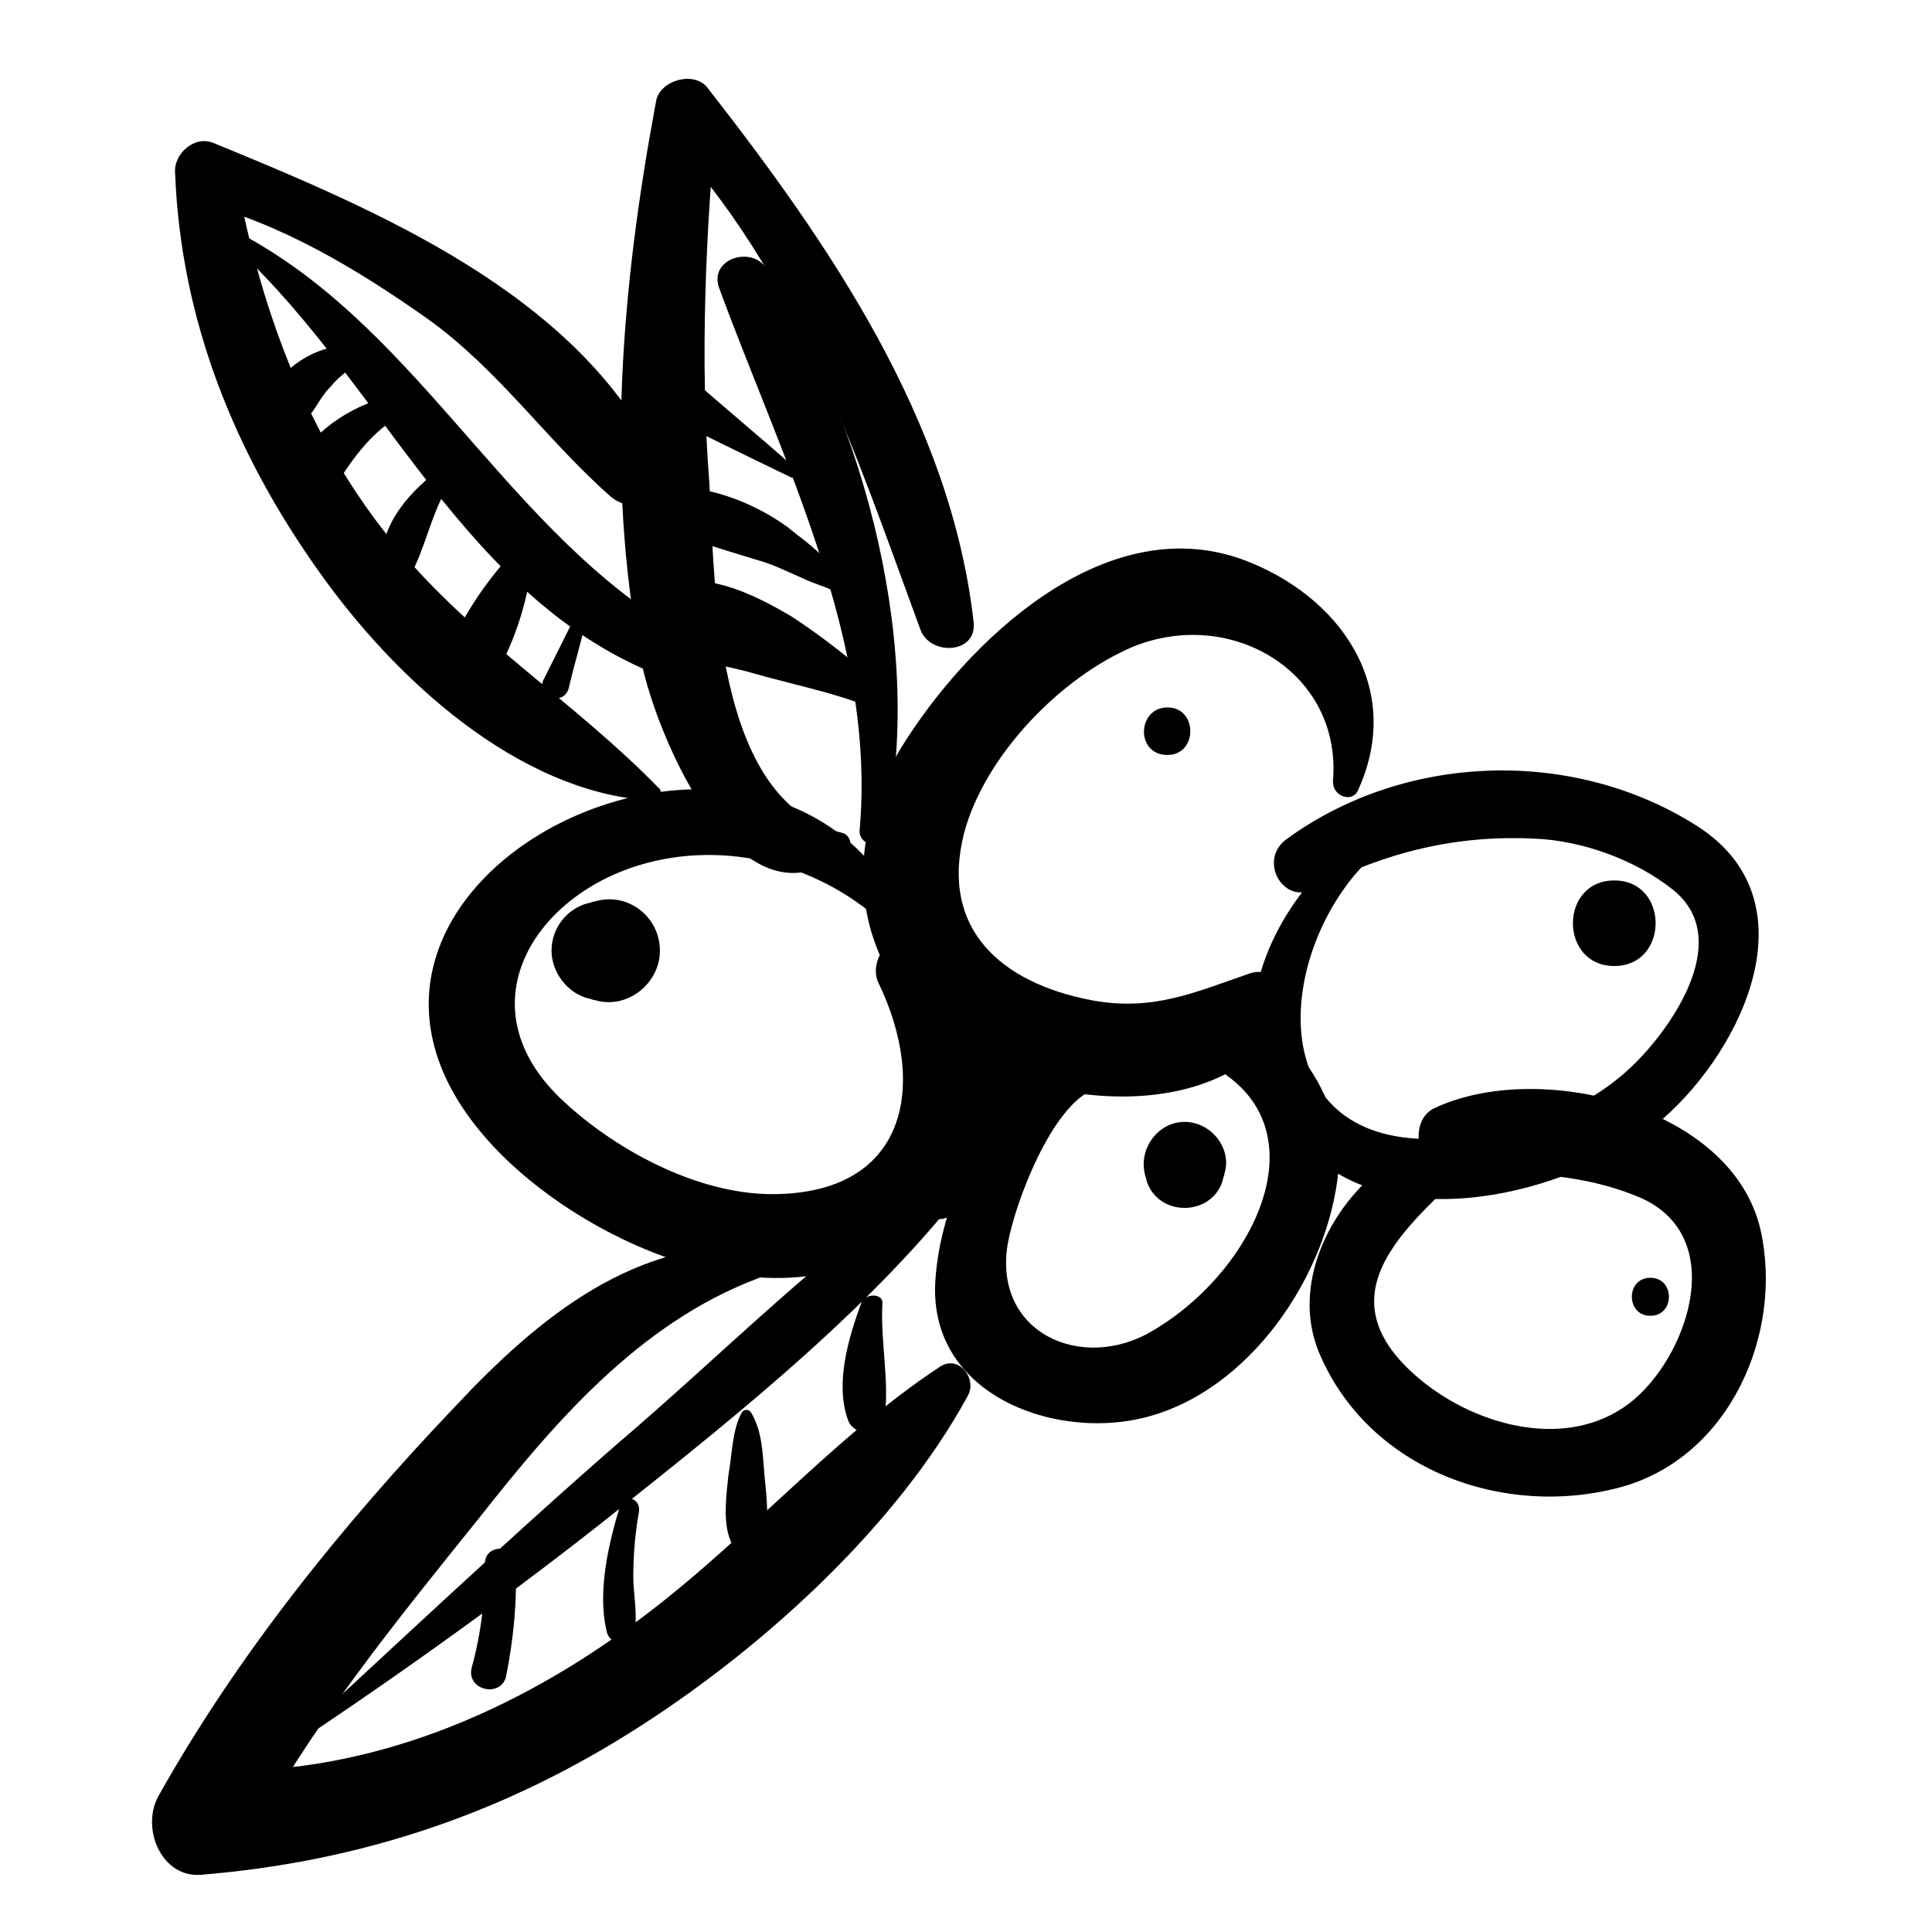
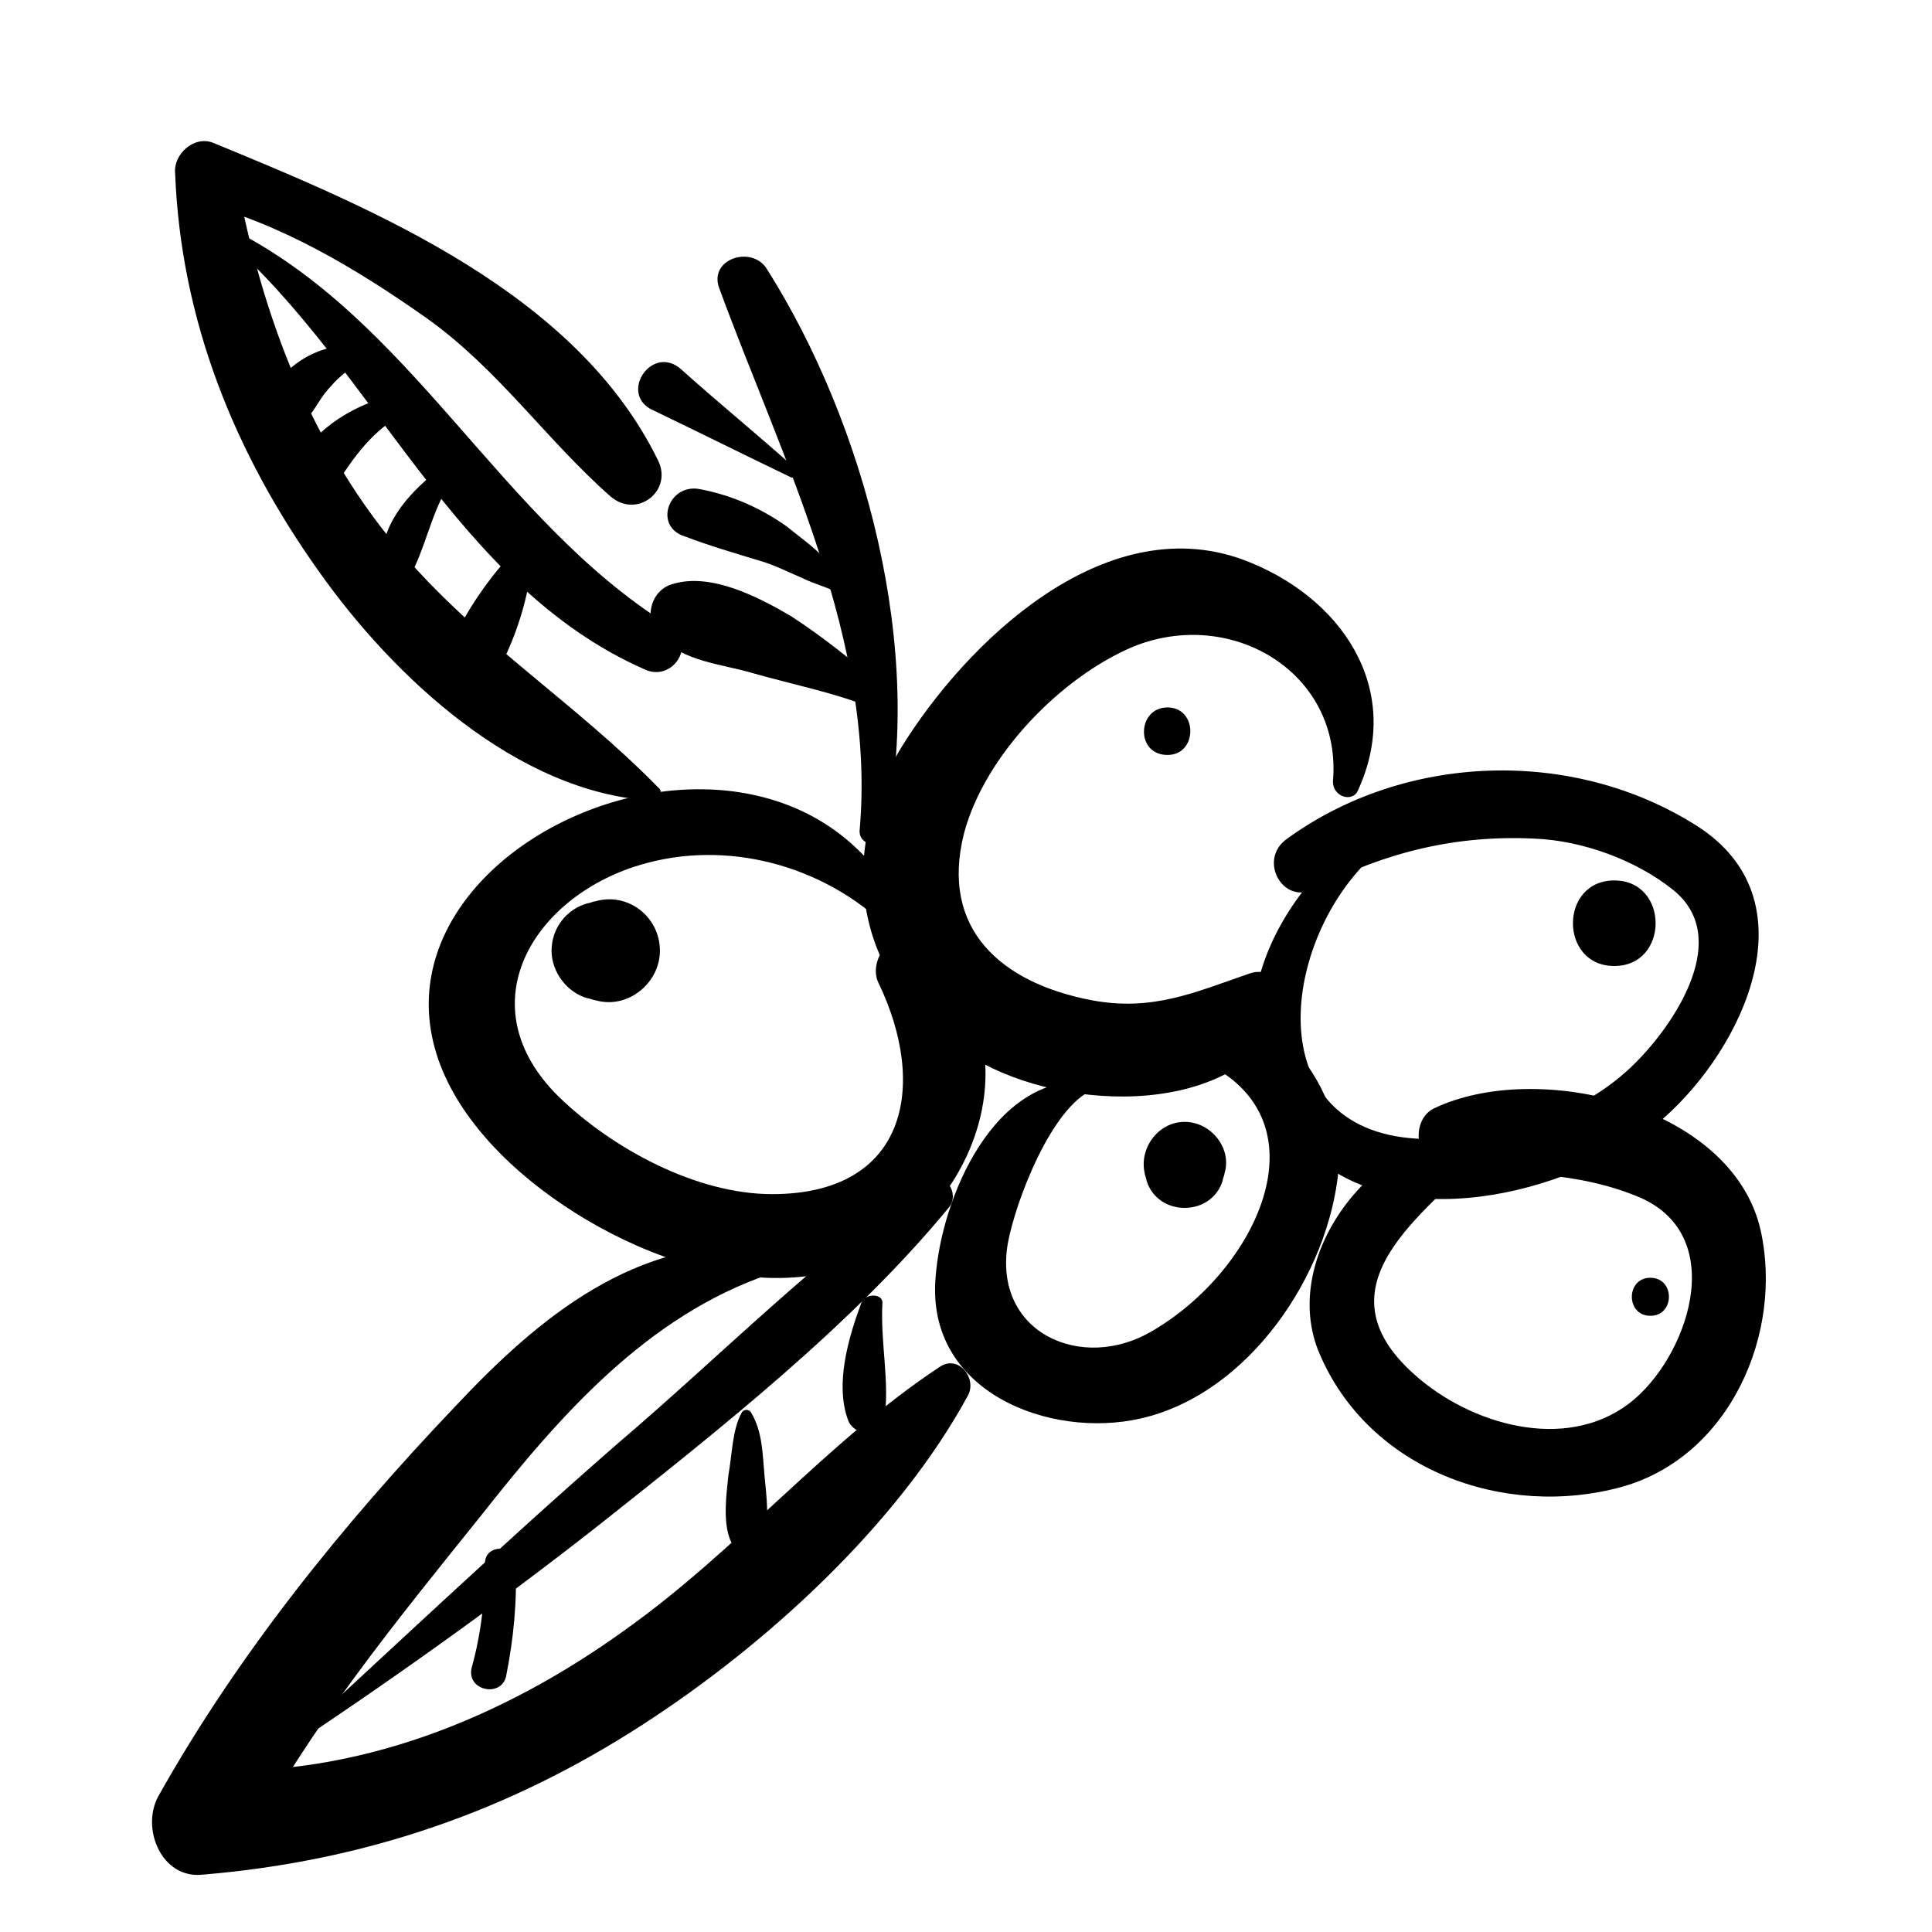
<svg xmlns="http://www.w3.org/2000/svg" fill="#000000" width="800px" height="800px" version="1.1" viewBox="144 144 512 512">
  <g>
    <path d="m500.76 368.26c-25.191 21.16-36.273 57.434-8.566 82.121 24.184 21.664 71.039 9.07 92.699-10.078 21.16-18.641 39.801-57.938 8.566-77.586-32.746-20.656-77.082-19.145-108.32 3.527-8.062 5.543-1.008 18.137 7.559 13.098 18.641-9.574 37.281-14.105 57.938-13.098 12.594 0.504 26.703 5.543 36.777 13.602 15.617 12.594 0.504 34.762-8.566 44.336-14.105 15.113-35.266 21.664-55.418 21.664-45.344 0.504-40.809-49.375-17.633-73.051 3.023-2.519-1.512-7.055-5.035-4.535z" />
    <path d="m571.8 400c14.609 0 14.609-22.672 0-22.672s-14.609 22.672 0 22.672z" />
    <path d="m503.79 353.65c12.594-27.207-4.535-51.891-30.73-61.465-36.781-13.098-73.055 22.168-90.188 49.875-18.137 29.727-11.586 62.473 17.133 81.113 22.672 15.113 69.023 18.137 84.137-9.07 3.527-6.047-2.016-14.609-9.07-12.09-14.609 5.039-25.695 10.078-41.816 7.055-23.68-4.535-40.305-18.641-33.754-44.336 5.543-20.656 25.695-41.312 44.84-49.375 26.199-10.578 55.418 7.055 52.898 35.77 0 4.035 5.039 5.547 6.551 2.523z" />
    <path d="m453.4 344.07c8.062 0 8.062-12.594 0-12.594s-8.566 12.594 0 12.594z" />
    <path d="m433.75 430.73c-26.199-3.023-40.305 30.73-41.816 51.891-2.519 30.23 30.23 42.824 54.41 37.281 28.719-6.551 49.879-38.289 52.395-66 2.016-22.672-20.656-50.383-44.84-43.832-6.047 1.512-6.047 10.078 0 12.09 44.84 12.09 25.695 56.93-4.535 74.562-18.641 11.082-42.32 0.504-38.289-23.176 2.016-11.082 11.586-36.273 22.672-40.809 2.019 0.008 1.516-1.504 0.004-2.008z" />
    <path d="m468.01 456.93c0-0.504 0.504-1.512 0.504-2.016 2.016-6.551-3.527-13.602-10.578-13.602-7.055 0-12.09 7.055-10.578 13.602 0 0.504 0.504 1.512 0.504 2.016 3.019 9.57 17.125 9.57 20.148 0z" />
    <path d="m383.88 386.9c-35.77-75.57-170.79-10.078-111.34 58.441 21.664 25.191 70.535 48.871 103.28 31.234 29.727-16.121 42.32-59.953 11.586-82.625-6.551-5.039-13.602 4.535-10.578 10.578 13.102 27.211 7.559 55.93-28.211 55.93-20.152 0-42.32-12.09-56.426-25.695-24.688-24.184-7.055-52.898 21.16-61.465 23.176-7.055 48.871 0 66 16.625 2.519 3.023 5.539 0 4.531-3.023z" />
    <path d="m299.74 408.56c0.504 0 1.512 0.504 2.016 0.504 8.566 2.519 17.129-4.535 17.129-13.098 0-9.07-8.566-15.617-17.129-13.098-0.504 0-1.512 0.504-2.016 0.504-5.543 1.508-9.574 6.547-9.574 12.594 0 5.543 4.031 11.082 9.574 12.594z" />
    <path d="m535.52 444.33c-27.207-0.504-52.898 32.746-41.816 58.441 13.098 30.73 48.871 43.832 80.105 35.266 28.719-8.062 42.824-40.809 36.777-68.016-7.559-33.25-59.449-45.344-86.656-32.242-6.047 3.023-5.039 14.105 2.016 15.113 18.137 2.519 35.266 1.008 52.898 8.566 23.68 10.578 12.09 42.824-3.023 54.41-17.129 13.098-42.32 5.543-56.93-7.559-26.703-23.68 3.023-42.824 18.137-58.945 1.516-2.012 0.508-4.531-1.508-5.035z" />
    <path d="m581.37 492.7c6.551 0 6.551-10.078 0-10.078-6.551 0.004-6.551 10.078 0 10.078z" />
-     <path d="m414.61 422.67c-9.07 1.008-12.09 14.105-13.098 21.664-1.008 5.543 7.559 10.578 12.09 7.055 11.082-8.566 11.082-24.688 2.016-34.762-3.527-4.031-12.09-2.519-13.098 3.527-1.008 6.551-2.519 12.594-6.047 18.641-3.023 6.047-9.07 11.586-11.082 18.641-1.512 6.551 5.039 12.09 11.082 8.566 7.055-3.527 10.078-12.09 13.098-19.145 3.023-7.055 5.543-15.113 7.055-22.672-4.535 1.008-8.566 2.519-13.098 3.527 3.527 4.535 1.008 8.566-1.512 12.594 5.039 0.504 9.574 1.512 14.609 2.016-1.008-3.527-1.008-7.559-0.504-11.082 0.504-3.023 1.008-3.527 0-6.551 0.504-1.52-0.504-2.523-1.512-2.019z" />
    <path d="m347.1 474.06c-34.762-2.016-59.953 18.641-82.625 42.824-29.727 31.234-57.434 65.496-78.594 103.28-4.535 8.566 1.008 21.664 11.586 20.656 42.824-3.527 81.113-16.625 116.88-39.801 32.746-21.16 67.512-52.898 86.152-87.16 2.519-4.535-2.519-11.082-7.559-7.559-29.723 19.648-53.398 48.367-83.125 69.527-32.746 23.68-71.539 39.297-112.35 37.281 4.031 7.055 8.062 13.602 11.586 20.656 17.129-32.242 39.801-59.953 62.473-88.168 20.656-26.199 43.832-52.898 76.578-63.984 4.031-1.508 3.527-7.555-1.008-7.555z" />
    <path d="m215.61 610.59c29.727-19.648 58.945-40.305 87.16-62.473 31.738-25.191 67.008-52.898 92.699-84.137 3.023-3.527-1.008-10.078-5.543-7.055-29.223 20.152-54.914 46.352-82.121 69.527-31.234 27.207-61.465 55.926-92.195 84.137-0.504 0 0 0.504 0 0z" />
    <path d="m272.54 558.2c0 9.574-1.008 18.641-3.527 27.711-1.512 6.047 7.559 8.062 9.07 2.519 2.016-10.078 3.023-20.152 2.519-30.23-0.004-5.039-8.062-5.039-8.062 0z" />
-     <path d="m308.3 543.08c-3.023 10.078-6.047 22.672-3.527 33.25 1.008 4.535 7.055 3.023 7.559-1.008 0.504-4.535-0.504-9.07-0.504-13.602 0-5.543 0.504-11.586 1.512-17.129 0.504-3.527-4.031-5.039-5.039-1.512z" />
    <path d="m340.55 518.39c-2.519 4.535-2.519 11.082-3.527 16.625-0.504 5.039-1.512 12.09 0.504 17.129 1.512 4.031 7.055 4.031 8.566 0 2.016-5.039 1.008-11.586 0.504-17.129s-0.504-11.586-3.527-16.625c-0.508-1.008-2.016-1.008-2.519 0z" />
    <path d="m372.29 489.17c-3.527 9.574-7.055 21.664-3.527 31.234 1.512 4.031 8.566 5.039 9.574 0 1.512-10.078-1.008-20.152-0.504-30.73 0.504-3.023-4.535-3.023-5.543-0.504z" />
-     <path d="m367.25 364.73c-34.258-8.062-33.754-66-35.266-92.699-2.519-32.746-1.008-66 2.016-98.746-4.535 2.016-9.07 4.031-14.105 5.543 35.77 38.289 50.383 84.137 68.016 132 2.519 7.055 15.113 6.551 14.105-2.016-6.047-53.402-38.289-100.26-70.535-141.57-3.527-4.535-12.594-2.016-13.602 3.527-9.07 48.367-13.602 99.25-4.031 148.12 4.031 20.152 26.703 74.562 54.41 50.383 2.016-1.016 1.008-4.039-1.008-4.543z" />
    <path d="m378.34 365.23c11.082-48.367-5.039-108.82-31.234-150.14-4.031-6.047-15.113-2.519-12.594 5.039 16.625 45.344 41.816 94.211 37.281 144.09-0.004 4.031 5.539 4.535 6.547 1.008z" />
    <path d="m377.83 325.94c-7.559-6.551-15.617-13.098-24.184-18.641-8.566-5.039-21.16-11.586-31.234-8.566-6.047 1.512-8.062 9.574-3.527 14.105 6.551 6.551 16.121 7.055 24.688 9.574 10.578 3.023 21.16 5.039 31.234 9.07 3.023 1.008 5.543-3.527 3.023-5.543z" />
    <path d="m367.75 299.74c-2.519-3.023-3.527-6.047-6.047-8.566-3.023-3.023-6.047-5.039-9.07-7.559-7.055-5.039-15.113-8.566-23.68-10.078-8.062-1.008-11.586 10.078-3.527 12.594 6.551 2.519 13.602 4.535 20.152 6.551 3.527 1.008 7.559 3.023 11.082 4.535 3.023 1.512 7.055 2.519 9.574 4.031 1.516 1.512 2.523-0.504 1.516-1.508z" />
    <path d="m355.16 268.5c-10.078-9.07-20.656-17.633-30.73-26.703-7.559-6.551-16.121 6.047-8.062 10.578 12.594 6.047 24.688 12.09 37.281 18.137 1.512 0.508 3.023-1.004 1.512-2.012z" />
    <path d="m318.38 352.64c-22.168-22.672-48.367-38.793-69.023-63.48-24.184-28.719-37.281-65.496-43.328-101.77l-10.078 10.078c22.168 5.543 42.32 17.633 60.961 30.73 19.145 13.602 31.738 32.242 48.871 47.359 7.055 6.047 16.625-1.512 12.594-9.574-21.664-44.336-75.066-66.504-117.89-84.137-5.039-2.016-10.578 3.023-10.078 8.062 1.516 38.793 15.621 74.059 38.293 105.8 19.648 27.711 52.395 58.441 88.168 60.457 2.016 0 3.023-2.519 1.512-3.527z" />
    <path d="m203.51 207.04c39.801 34.762 60.961 92.195 111.34 114.36 7.559 3.527 14.105-7.055 6.551-11.586-45.344-28.215-68.016-81.113-116.38-105.3-1.012-0.504-2.523 1.512-1.516 2.519z" />
-     <path d="m297.22 305.79c-3.023 6.047-6.047 12.09-9.07 18.137-2.519 4.535 5.039 7.559 6.551 2.519 1.512-6.551 3.527-13.098 5.039-19.648 0-1.512-2.016-2.519-2.519-1.008z" />
    <path d="m276.57 294.2c-5.543 6.551-10.578 14.609-14.105 22.672-3.023 7.559 9.07 12.09 13.098 5.543 4.031-7.055 7.055-15.617 8.566-23.68 0.5-4.535-4.031-8.566-7.559-4.535z" />
    <path d="m260.95 268c-7.559 5.543-15.617 14.105-15.617 23.68 0 4.535 6.551 6.551 8.566 2.519 3.527-7.559 5.039-16.121 10.078-23.176 1.004-1.512-1.516-4.031-3.027-3.023z" />
    <path d="m249.36 248.35c-10.578 2.519-21.664 8.566-26.703 18.641-3.527 7.055 6.047 12.594 10.078 6.047 5.039-8.062 10.078-15.113 18.641-19.648 2.519-2.016 1.008-6.047-2.016-5.039z" />
    <path d="m237.77 235.76c-8.062-1.008-18.137 4.535-21.664 12.09-3.527 7.055 5.543 12.09 10.078 6.047 2.016-2.519 3.023-5.039 5.543-7.559 2.016-2.519 5.039-4.535 7.559-6.551 1.504-1.508-0.004-3.523-1.516-4.027z" />
  </g>
</svg>